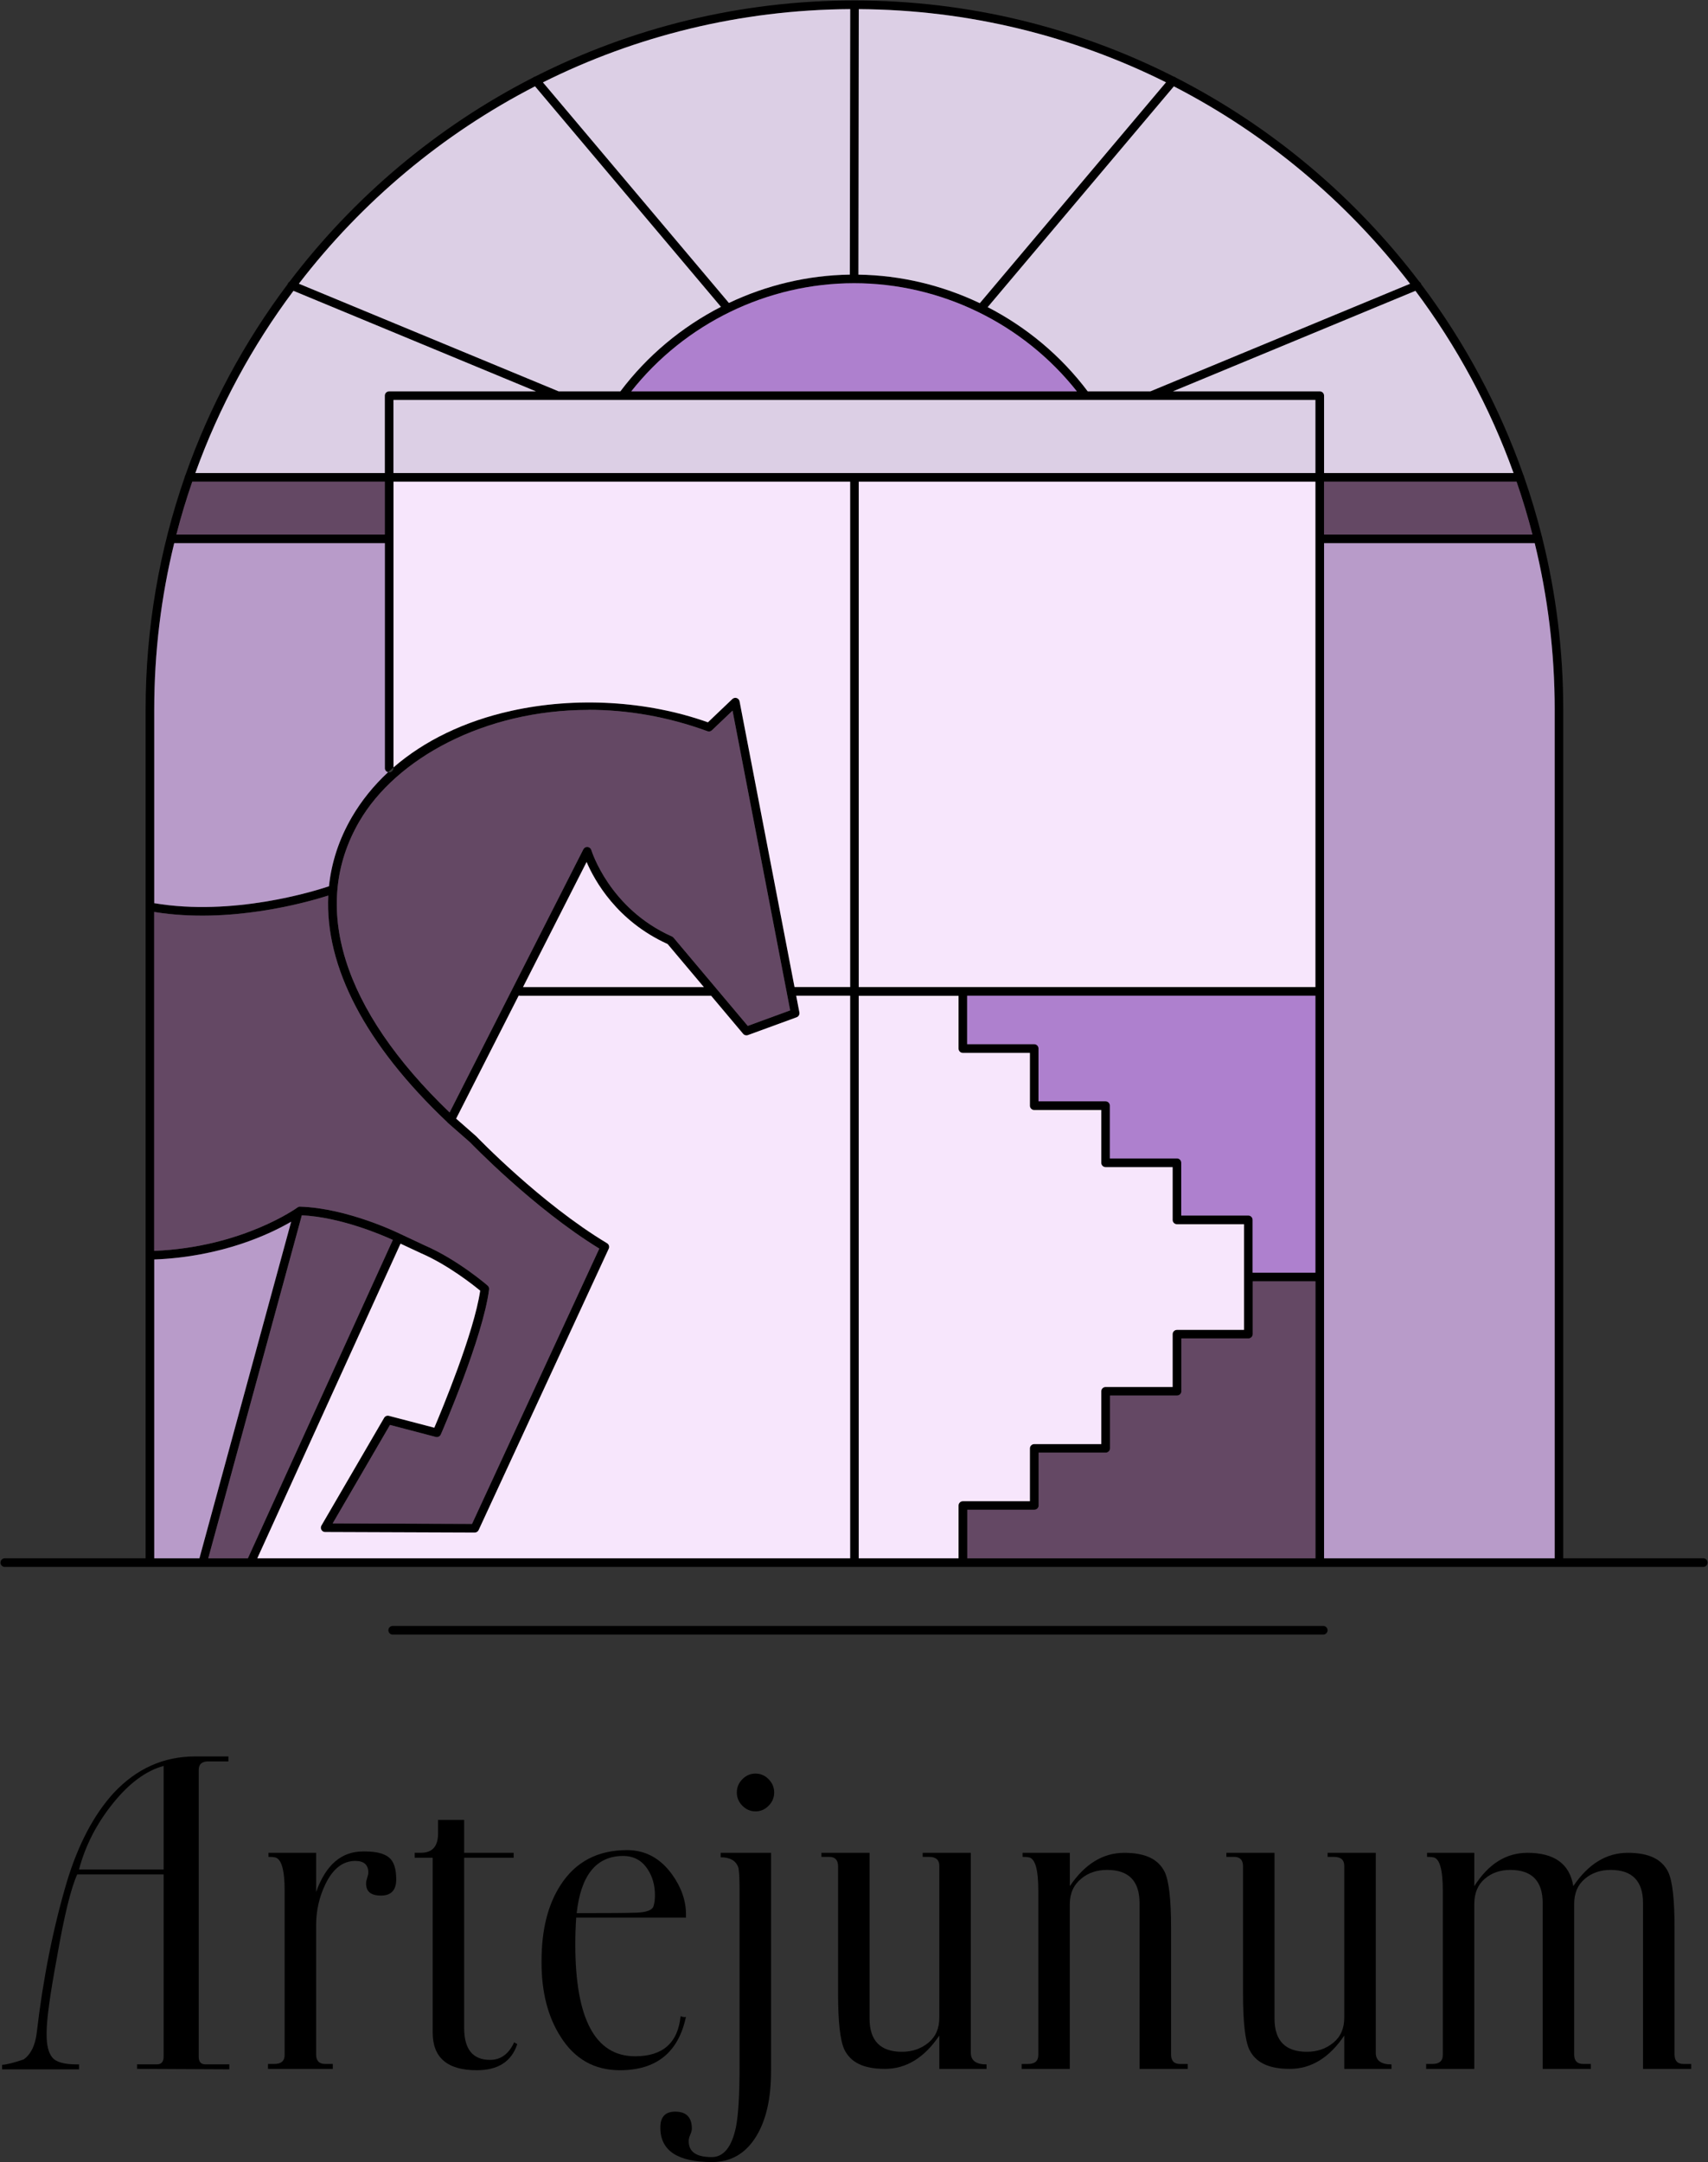
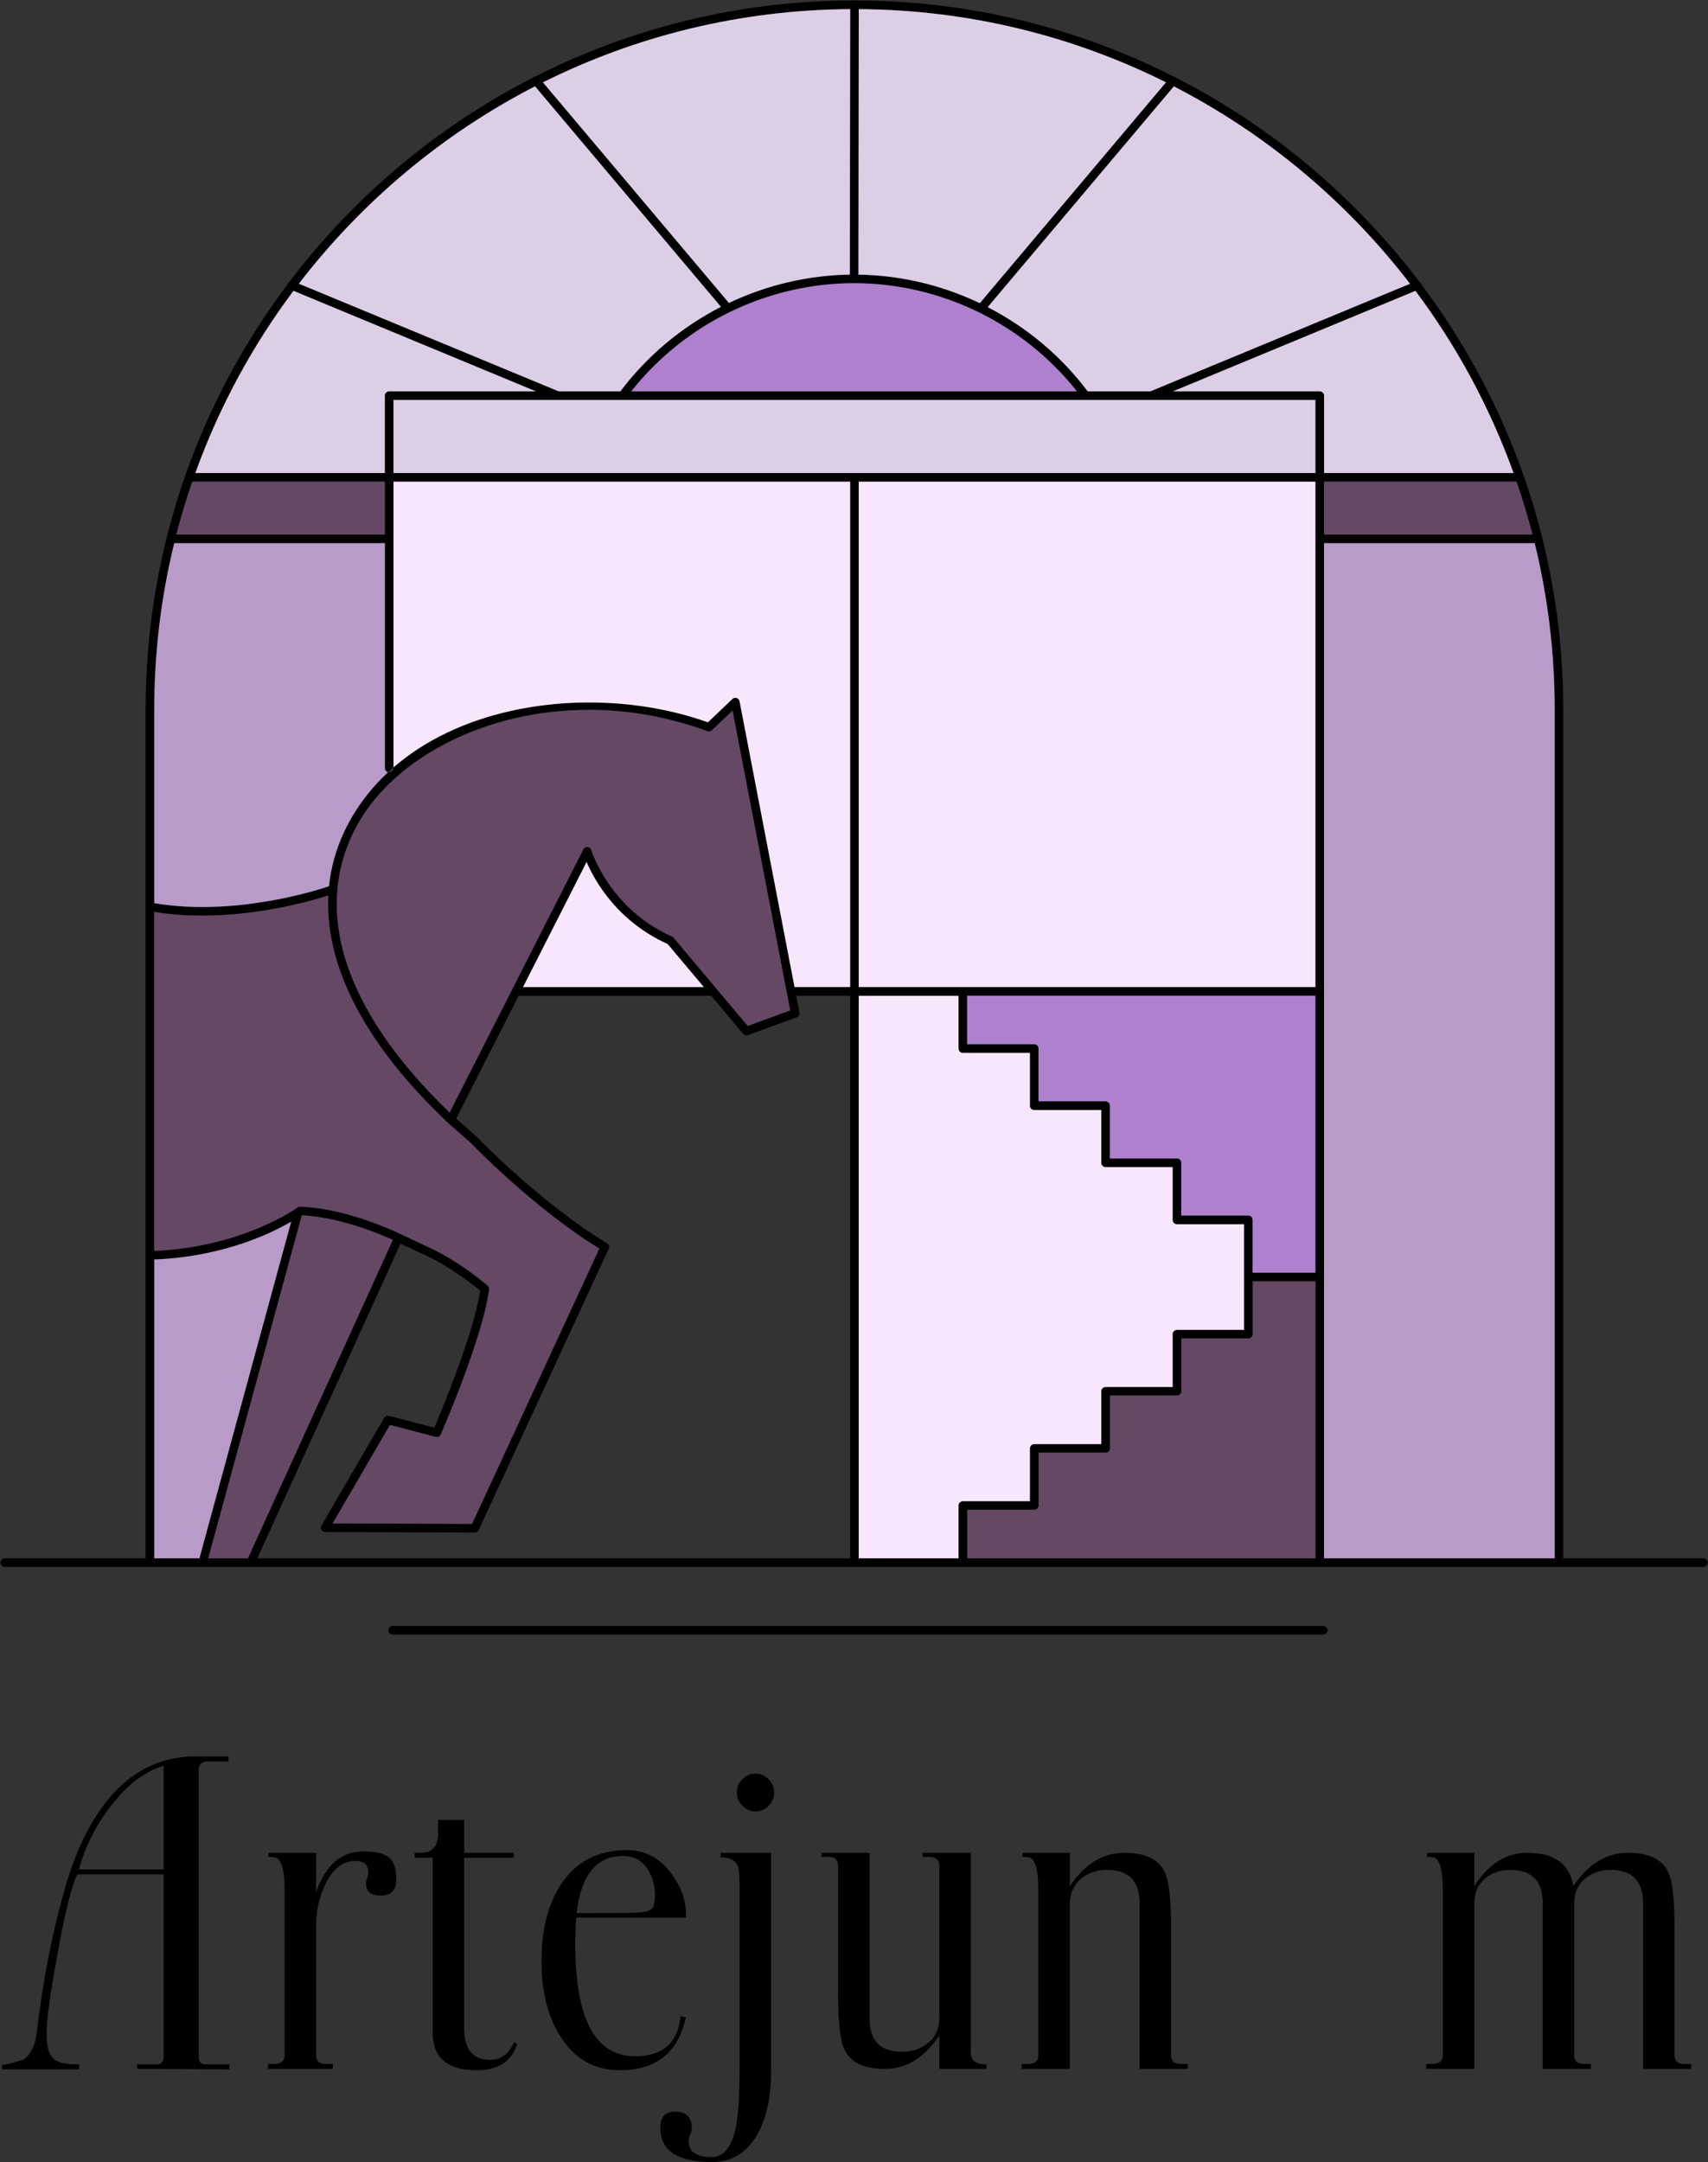
<svg xmlns="http://www.w3.org/2000/svg" id="Layer_2" data-name="Layer 2" viewBox="0 0 978.45 1237.97">
  <rect x="0" y="0" width="978.45" height="1237.97" fill="#333333" stroke="none" />
  <defs>
    <style> .cls-1 { fill: #644864; } .cls-1, .cls-2, .cls-3, .cls-4, .cls-5, .cls-6, .cls-7 { stroke-width: 0px; } .cls-2 { fill: #644864; } .cls-3 { fill: #000; } .cls-4 { fill: #f7e6fc; } .cls-5 { fill: #dccfe5; } .cls-6 { fill: #ae80ce; } .cls-7 { fill: #b89bc9; } </style>
  </defs>
  <g id="Layer_1-2" data-name="Layer 1">
    <g>
      <g>
        <path class="cls-3" d="M975.74,892.25c1.36,0,2.47,1.11,2.47,2.47s-1.11,2.47-2.47,2.47H143.54l.05.02H2.73c-1.36,0-2.47-1.11-2.47-2.47s1.11-2.47,2.47-2.47h80.69v-485.95c0-46.63,7.9-91.46,22.43-133.2.02-.42.17-.84.42-1.19,13.91-39.52,33.76-76.27,58.49-109.17.02-.1.05-.2.1-.3.2-.49.57-.91.99-1.16,36.95-48.68,84.62-88.82,139.45-116.85.05-.05.1-.1.15-.12.35-.3.77-.47,1.19-.54C361.6,15.97,423.77.26,489.47.26c32.85,0,64.83,3.93,95.46,11.34,30.6,7.41,59.89,18.28,87.38,32.21.42.07.84.25,1.19.54.05.05.1.07.15.12,54.83,28.03,102.5,68.17,139.45,116.85.44.27.79.67.99,1.16.05.1.07.2.1.3,24.72,32.87,44.58,69.65,58.49,109.17.22.35.37.74.42,1.16,3.93,11.24,7.34,22.7,10.27,34.36.12.3.22.59.22.94,7.8,31.37,11.93,64.17,11.93,97.91v485.95h80.22ZM890.62,892.28v-485.95c0-32.82-3.98-64.76-11.44-95.31h-120.68v581.26h132.11ZM758.49,306.08h119.42c-2.64-10.27-5.68-20.35-9.11-30.28h-110.3v30.28ZM758.51,270.86h108.55c-13.56-37.69-32.63-72.81-56.21-104.33l-138.91,57.55h84.1c1.36,0,2.47,1.11,2.47,2.47v44.31ZM659.02,224.08l148.74-61.6c-36.06-46.95-82.25-85.73-135.3-113.02l-106.65,126.41c22.25,11.44,41.96,27.84,57.3,48.21h35.91ZM753.57,892.28v-158.62h-35.94v30.23c0,1.36-1.11,2.47-2.47,2.47h-38.41v30.23c0,1.36-1.11,2.47-2.47,2.47h-38.41v30.23c0,1.36-1.11,2.47-2.47,2.47h-38.41v30.23c0,1.36-1.11,2.47-2.47,2.47h-38.41v27.76l-.05.05h199.49ZM753.55,728.72v-158.59h-199.49v27.76h38.41c1.36,0,2.47,1.11,2.47,2.47v30.23h38.41c1.36,0,2.47,1.11,2.47,2.47v30.23h38.41c1.36,0,2.47,1.11,2.47,2.47v30.23h38.41c1.36,0,2.47,1.11,2.47,2.47v30.23l.05.02h35.94ZM753.55,565.19v-289.39h-261.61v289.39h261.61ZM753.55,270.86v-41.84H225.39v41.84h528.16ZM712.64,761.47v-60.49h-38.41c-1.36,0-2.47-1.11-2.47-2.47v-30.23h-38.41c-1.36,0-2.47-1.11-2.47-2.47v-30.23h-38.41c-1.36,0-2.47-1.11-2.47-2.47v-30.23h-38.41c-1.36,0-2.47-1.11-2.47-2.47v-30.23h-57.18v322.1h57.18v-30.23c0-1.36,1.11-2.47,2.47-2.47h38.41v-30.23c0-1.36,1.11-2.47,2.47-2.47h38.41v-30.23c0-1.36,1.11-2.47,2.47-2.47h38.41v-30.23c0-1.36,1.11-2.47,2.47-2.47h38.41ZM561.29,173.6l106.67-126.46c-53.08-26.48-112.85-41.54-176-41.91l-.2,152.02c24.3.37,47.99,6.08,69.53,16.35ZM361.63,224.08h255.29c-30.7-38.85-78.05-61.92-127.64-61.92-24.8,0-49.03,5.75-70.91,16.38-21.86,10.62-41.37,26.11-56.73,45.54ZM486.82,157.24l.22-152.02c-63.15.4-122.93,15.44-176,41.94h-.02l106.55,126.31c21.46-10.18,45.05-15.86,69.26-16.23ZM487.02,892.28v-322.15h-30.9l1.83,9.56c.22,1.19-.44,2.37-1.58,2.79l-27.91,10.2c-.96.35-2.07.07-2.74-.74l-18.35-21.81s-.07.02-.12.02h-109.46c-.22,0-.44-.02-.64-.1l-35.84,70.47,11.44,10.03c.52.52,36.92,38.46,75.01,61.3,1.09.64,1.51,2,.96,3.16l-74.52,161.09c-.4.86-1.28,1.43-2.25,1.43l-85.68-.32c-.89,0-1.7-.47-2.12-1.23-.44-.77-.44-1.7,0-2.47l35.91-61.67c.57-.96,1.68-1.43,2.77-1.14l25.98,6.79c4.17-9.81,22.75-54.34,26.28-78.47-3.9-3.21-18.45-14.77-34.01-21.49l-11.63-5.43-82.07,180.23.07-.05h339.58ZM487.02,565.19v-289.39H225.41v163.6c-1.06.91-2.1,1.83-3.11,2.77-1.06-.27-1.83-1.23-1.83-2.37v-128.78h-120.68c-7.48,30.55-11.44,62.49-11.44,95.31v110.82c45,7.63,91.41-6.77,100.1-9.68,1.43-13.76,5.78-27.02,13.14-39.64,5.51-9.43,12.45-18.01,20.7-25.66.2.07.42.1.64.1,1.36,0,2.47-1.11,2.47-2.47v-.4c17.63-15.29,40.63-26.43,67.35-32.36,37.05-8.22,78.05-5.83,112.77,6.55l14-13.34c.67-.62,1.61-.84,2.45-.57.86.27,1.51.99,1.68,1.88l31.49,163.63h31.86ZM452.67,578.53l-33.02-171.63-11.83,11.26c-.67.64-1.68.86-2.54.52-23.19-8.5-46.29-12.25-68.17-12.25l.02.05c-59.47,0-110.21,27.74-131.25,63.82-28.26,48.48-9.88,107.59,51.69,166.69l76.62-150.69c.47-.91,1.43-1.43,2.42-1.33,1.01.1,1.85.79,2.15,1.75.1.32,10.3,33.54,46.21,49.52.35.15.64.37.89.67l42.51,50.51,24.3-8.89ZM413,175.69l-106.5-126.26c-53.03,27.29-99.21,66.07-135.27,113.02l148.74,61.6-.02.02h35.47c15.41-20.48,35.25-36.92,57.6-48.38ZM403.22,565.22l-20.77-24.67c-29.1-13.16-41.89-36.43-46.41-46.98l-36.43,71.65h103.61ZM270.41,872.57l72.91-157.65c-37.96-23.29-73.63-60.44-74-60.81l-12.72-11.14c-.17-.15-.3-.3-.42-.47-46.93-44.38-70.09-89.06-68.12-129.72-12.57,4-56.63,16.42-99.73,9.39v194.06c50.51-2.05,81.78-24.62,82.1-24.85.44-.32.99-.54,1.53-.47,27,.86,55.89,14.92,57.38,15.63l13.78,6.47c18.75,8.08,35.54,22.48,36.23,23.09.62.54.94,1.36.84,2.17-3.46,27.37-26.67,80.84-27.66,83.09-.49,1.11-1.73,1.7-2.89,1.41l-26.23-6.87-32.82,56.36,79.83.3ZM222.92,224.08h84.1l-138.91-57.55c-23.59,31.52-42.65,66.64-56.21,104.33h108.55v-44.31c0-1.36,1.11-2.47,2.47-2.47ZM142.01,892.28l83.04-182.33c-7.11-3.24-30.5-13.09-52.14-14.08l-53.6,196.4h22.7ZM220.45,306.08v-30.28h-110.3c-3.43,9.93-6.47,20.01-9.11,30.28h119.42ZM114.24,892.28l52.56-192.75c-11.93,6.94-39.44,20.1-78.44,21.64v171.11h25.88Z" />
        <path class="cls-7" d="M890.62,406.33v485.95h-132.11V311.02h120.68c7.46,30.55,11.44,62.49,11.44,95.31Z" />
        <path class="cls-2" d="M877.9,306.08h-119.42v-30.28h110.3c3.43,9.93,6.47,20.01,9.11,30.28Z" />
        <path class="cls-5" d="M867.06,270.86h-108.55v-44.31c0-1.36-1.11-2.47-2.47-2.47h-84.1l138.91-57.55c23.59,31.52,42.65,66.64,56.21,104.33Z" />
        <path class="cls-5" d="M807.76,162.48l-148.74,61.6h-35.91c-15.34-20.38-35.05-36.78-57.3-48.21l106.65-126.41c53.05,27.29,99.24,66.07,135.3,113.02Z" />
        <path class="cls-2" d="M753.57,733.66v158.62h-199.49l.05-.05v-27.76h38.41c1.36,0,2.47-1.11,2.47-2.47v-30.23h38.41c1.36,0,2.47-1.11,2.47-2.47v-30.23h38.41c1.36,0,2.47-1.11,2.47-2.47v-30.23h38.41c1.36,0,2.47-1.11,2.47-2.47v-30.23h35.94Z" />
        <path class="cls-6" d="M753.55,570.13v158.59h-35.94l-.05-.02v-30.23c0-1.36-1.11-2.47-2.47-2.47h-38.41v-30.23c0-1.36-1.11-2.47-2.47-2.47h-38.41v-30.23c0-1.36-1.11-2.47-2.47-2.47h-38.41v-30.23c0-1.36-1.11-2.47-2.47-2.47h-38.41v-27.76h199.49Z" />
        <rect class="cls-4" x="491.94" y="275.8" width="261.61" height="289.39" />
        <rect class="cls-5" x="225.39" y="229.02" width="528.16" height="41.84" />
        <path class="cls-4" d="M712.64,700.99v60.49h-38.41c-1.36,0-2.47,1.11-2.47,2.47v30.23h-38.41c-1.36,0-2.47,1.11-2.47,2.47v30.23h-38.41c-1.36,0-2.47,1.11-2.47,2.47v30.23h-38.41c-1.36,0-2.47,1.11-2.47,2.47v30.23h-57.18v-322.1h57.18v30.23c0,1.36,1.11,2.47,2.47,2.47h38.41v30.23c0,1.36,1.11,2.47,2.47,2.47h38.41v30.23c0,1.36,1.11,2.47,2.47,2.47h38.41v30.23c0,1.36,1.11,2.47,2.47,2.47h38.41Z" />
        <path class="cls-5" d="M667.96,47.14l-106.67,126.46c-21.54-10.27-45.22-15.98-69.53-16.35l.2-152.02c63.15.37,122.93,15.44,176,41.91Z" />
        <path class="cls-6" d="M616.91,224.08h-255.29c15.36-19.44,34.87-34.92,56.73-45.54,21.88-10.62,46.11-16.38,70.91-16.38,49.6,0,96.94,23.07,127.64,61.92Z" />
        <path class="cls-5" d="M487.05,5.22l-.22,152.02c-24.2.37-47.79,6.05-69.26,16.23l-106.55-126.31h.02c53.08-26.5,112.85-41.54,176-41.94Z" />
-         <path class="cls-4" d="M487.02,570.13v322.15H147.44l-.07.05,82.07-180.23,11.63,5.43c15.56,6.72,30.11,18.28,34.01,21.49-3.53,24.13-22.11,68.66-26.28,78.47l-25.98-6.79c-1.09-.3-2.2.17-2.77,1.14l-35.91,61.67c-.44.77-.44,1.7,0,2.47.42.77,1.23,1.23,2.12,1.23l85.68.32c.96,0,1.85-.57,2.25-1.43l74.52-161.09c.54-1.16.12-2.52-.96-3.16-38.09-22.85-74.49-60.78-75.01-61.3l-11.44-10.03,35.84-70.47c.2.07.42.1.64.1h109.46s.07,0,.12-.02l18.35,21.81c.67.82,1.78,1.09,2.74.74l27.91-10.2c1.14-.42,1.8-1.61,1.58-2.79l-1.83-9.56h30.9Z" />
        <path class="cls-4" d="M487.02,275.8v289.39h-31.86l-31.49-163.63c-.17-.89-.82-1.61-1.68-1.88-.84-.27-1.78-.05-2.45.57l-14,13.34c-34.73-12.37-75.73-14.77-112.77-6.55-26.72,5.93-49.72,17.07-67.35,32.36v-163.6h261.61Z" />
        <path class="cls-2" d="M419.64,406.9l33.02,171.63-24.3,8.89-42.51-50.51c-.25-.3-.54-.52-.89-.67-35.91-15.98-46.11-49.2-46.21-49.52-.3-.96-1.14-1.65-2.15-1.75-.99-.1-1.95.42-2.42,1.33l-76.62,150.69c-61.57-59.1-79.95-118.21-51.69-166.69,21.04-36.08,71.77-63.82,131.25-63.82l-.02-.05c21.88,0,44.98,3.75,68.17,12.25.86.35,1.88.12,2.54-.52l11.83-11.26Z" />
        <path class="cls-5" d="M306.5,49.43l106.5,126.26c-22.35,11.46-42.19,27.91-57.6,48.38h-35.47l.02-.02-148.74-61.6c36.06-46.95,82.25-85.73,135.27-113.02Z" />
        <path class="cls-4" d="M382.45,540.54l20.77,24.67h-103.61l36.43-71.65c4.52,10.55,17.31,33.81,46.41,46.98Z" />
        <path class="cls-2" d="M343.32,714.92l-72.91,157.65-79.83-.3,32.82-56.36,26.23,6.87c1.16.3,2.4-.3,2.89-1.41.99-2.25,24.2-55.72,27.66-83.09.1-.82-.22-1.63-.84-2.17-.69-.62-17.49-15.02-36.23-23.09l-13.78-6.47c-1.48-.72-30.38-14.77-57.38-15.63-.54-.07-1.09.15-1.53.47-.32.22-31.59,22.8-82.1,24.85v-194.06c43.1,7.04,87.16-5.38,99.73-9.39-1.98,40.65,21.19,85.33,68.12,129.72.12.17.25.32.42.47l12.72,11.14c.37.37,36.04,37.52,74,60.81Z" />
        <path class="cls-5" d="M307.02,224.08h-84.1c-1.36,0-2.47,1.11-2.47,2.47v44.31h-108.55c13.56-37.69,32.63-72.81,56.21-104.33l138.91,57.55Z" />
        <path class="cls-1" d="M225.04,709.95l-83.04,182.33h-22.7l53.6-196.4c21.64.99,45.03,10.84,52.14,14.08Z" />
        <path class="cls-7" d="M220.47,439.8c0,1.14.77,2.1,1.83,2.37-8.25,7.66-15.19,16.23-20.7,25.66-7.36,12.62-11.71,25.88-13.14,39.64-8.69,2.91-55.1,17.31-100.1,9.68v-110.82c0-32.82,3.95-64.76,11.44-95.31h120.68v128.78Z" />
        <path class="cls-2" d="M220.45,275.8v30.28h-119.42c2.64-10.27,5.68-20.35,9.11-30.28h110.3Z" />
        <path class="cls-7" d="M166.8,699.53l-52.56,192.75h-25.88v-171.11c39-1.53,66.51-14.7,78.44-21.64Z" />
      </g>
      <path class="cls-3" d="M758.05,930.99H224.96c-1.36,0-2.47,1.11-2.47,2.47s1.11,2.47,2.47,2.47h533.1c1.36,0,2.47-1.11,2.47-2.47s-1.11-2.47-2.47-2.47Z" />
      <g>
        <path class="cls-3" d="M131.36,1184.87l-52.84-.26v-2.58h11.34c2.58,0,3.87-1.46,3.87-4.38v-104.39h-49.49c-3.61,7.91-7.48,23.71-11.6,47.43-3.96,21.31-5.93,35.66-5.93,43.05v1.55c0,5.84,1.07,10.1,3.22,12.76,2.15,2.67,6.83,4,14.05,4h1.29v2.83H1.19v-2.58c2.75-.17,6.87-1.2,12.37-3.1,4.12-2.92,6.61-8,7.48-15.23,3.61-30.98,9.36-59.8,17.27-86.48,6.53-21.51,15.47-38.46,26.81-50.86,13.06-13.94,28.61-20.91,46.66-20.91h19.07v2.84h-11.6c-3.61,0-5.41,1.63-5.41,4.88v164.22c0,2.92,1.29,4.37,3.87,4.37h13.66v2.83ZM93.73,1070.43v-59.29c-10.08,2.75-19.79,9.92-29.1,21.52-9.32,11.6-15.77,24.19-19.36,37.76h48.46Z" />
        <path class="cls-3" d="M226.99,1076.1c0,6.19-2.92,9.28-8.76,9.28s-8.51-2.32-8.51-6.96c0-.86.21-1.93.64-3.22.43-1.29.64-2.28.64-2.96,0-4.47-2.49-6.7-7.48-6.7-7.05,0-12.72,4.37-17.01,13.12-3.61,7.37-5.41,15.26-5.41,23.66v74.07c0,3.6,1.72,5.4,5.16,5.4h4.38v2.83h-37.12v-2.83h3.61c3.95,0,5.93-1.71,5.93-5.14v-94.14c0-12-1.89-18.35-5.67-19.03-.86-.17-2.06-.26-3.61-.26v-2.32h27.32v22.43c5.5-15.47,14.43-23.2,26.81-23.2h1.29c6.19,0,10.7,1.12,13.53,3.35,2.84,2.24,4.25,6.44,4.25,12.63Z" />
        <path class="cls-3" d="M296.32,1170.44c-3.27,9.97-11,14.95-23.2,14.95-16.84,0-25.26-7.2-25.26-21.61v-100.06h-10.31v-2.84h3.61c6.53,0,9.79-3.69,9.79-11.08v-7.73h14.95v18.82h28.35v2.84h-28.35v97.47c0,12.17,4.94,18.26,14.83,18.26,6.13,0,10.73-3.35,13.8-10.05l1.79,1.03Z" />
        <path class="cls-3" d="M392.98,1096.2v1.8h-62.89c-.35,4.95-.52,10.07-.52,15.37,0,42.68,11.43,64.03,34.28,64.03,15.81,0,24.49-7.64,26.03-22.94,1.03.35,1.8.52,2.32.52.34,0,.6-.08.77-.26-4.3,20.45-16.93,30.67-37.89,30.67-14.61,0-25.95-6.44-34.02-19.33-7.22-11.34-10.83-25.43-10.83-42.27v-1.03c0-17.7,3.61-32.13,10.83-43.3,8.59-13.4,21.31-20.11,38.15-20.11,10.48,0,19.07,4.64,25.78,13.92,5.32,7.39,7.99,15.04,7.99,22.94ZM375.2,1085.38c0-5.84-1.38-10.83-4.12-14.95-3.27-5.15-7.99-7.73-14.18-7.73h-.26c-15.12.17-23.89,11.08-26.29,32.74,17.87,0,29.21-.08,34.02-.26,6.01-.17,9.36-1.46,10.05-3.87.52-1.72.77-3.69.77-5.93Z" />
        <path class="cls-3" d="M441.7,1186.16c0,15.47-2.83,27.84-8.51,37.12-6.02,9.79-14.43,14.69-25.26,14.69-19.59,0-29.47-6.44-29.64-19.33v-.52c0-6.02,2.83-9.02,8.51-9.02,6.36,0,9.54,3.26,9.54,9.79,0,.86-.3,1.97-.9,3.35-.6,1.37-.9,2.58-.9,3.61v.25c0,6.02,4.38,9.03,13.15,9.03,6.87,0,11.51-5.75,13.92-17.25,1.37-6.86,2.06-18.62,2.06-35.26v-100.12c0-7.21-.26-11.67-.77-13.38-1.38-3.77-4.73-5.66-10.05-5.66v-2.57h28.87v125.27ZM443.5,1026.35c0,2.92-1.06,5.46-3.19,7.6-2.12,2.15-4.63,3.22-7.51,3.22s-5.39-1.07-7.52-3.22c-2.12-2.15-3.18-4.68-3.18-7.6s1.06-5.45,3.18-7.6c2.12-2.15,4.63-3.22,7.52-3.22s5.39,1.08,7.51,3.22c2.12,2.15,3.19,4.68,3.19,7.6Z" />
        <path class="cls-3" d="M565.16,1184.62h-27.06v-19.07c-8.59,12.72-18.99,19.07-31.19,19.07s-19.59-3.69-23.2-11.06c-2.41-5.14-3.61-15.78-3.61-31.89v-73.05c0-3.6-1.72-5.4-5.16-5.4h-4.38v-2.32h27.58v94.9c0,12.69,6.19,19.03,18.56,19.03,5.84,0,10.87-1.71,15.08-5.14,4.21-3.43,6.32-8.23,6.32-14.4v-86.92c0-3.43-1.98-5.14-5.93-5.14h-3.61v-2.32h27.58v114.45c0,4.47,3,6.7,9.02,6.7v2.58Z" />
        <path class="cls-3" d="M680.38,1184.62h-27.58v-94.9c0-12.69-6.19-19.03-18.56-19.03-5.84,0-10.74,1.63-14.69,4.89-4.47,3.6-6.7,8.49-6.7,14.66v94.39h-27.58v-2.83h3.61c3.95,0,5.93-1.71,5.93-5.14v-94.14c0-12-1.8-18.35-5.41-19.03-.86-.17-2.06-.26-3.61-.26v-2.32h27.07v19.08c8.59-12.72,18.99-19.08,31.19-19.08s19.59,3.68,23.2,11.04c2.4,5.13,3.61,15.74,3.61,31.83v72.64c0,3.59,1.72,5.39,5.16,5.39h4.38v2.83Z" />
-         <path class="cls-3" d="M797.14,1184.62h-27.06v-19.07c-8.59,12.72-18.99,19.07-31.19,19.07s-19.59-3.69-23.2-11.06c-2.41-5.14-3.61-15.78-3.61-31.89v-73.05c0-3.6-1.72-5.4-5.16-5.4h-4.38v-2.32h27.58v94.9c0,12.69,6.19,19.03,18.56,19.03,5.84,0,10.87-1.71,15.08-5.14,4.21-3.43,6.32-8.23,6.32-14.4v-86.92c0-3.43-1.98-5.14-5.93-5.14h-3.61v-2.32h27.58v114.45c0,4.47,3,6.7,9.02,6.7v2.58Z" />
        <path class="cls-3" d="M968.81,1184.62h-27.58v-94.9c0-12.69-6.19-19.03-18.56-19.03-5.84,0-10.79,1.71-14.82,5.13-4.04,3.42-6.06,8.21-6.06,14.37v86.21c0,3.59,1.72,5.39,5.16,5.39h4.38v2.83h-27.58v-94.9c0-12.69-6.19-19.03-18.56-19.03-5.84,0-10.74,1.72-14.69,5.14-3.96,3.43-5.93,8.23-5.93,14.4v94.39h-27.58v-2.83h3.61c3.95,0,5.93-1.71,5.93-5.14v-94.14c0-12-1.8-18.35-5.41-19.03-.86-.17-2.06-.26-3.61-.26v-2.32h27.07v19.08c8.08-12.72,18.21-19.08,30.42-19.08,15.47,0,24.23,6.36,26.29,19.08,8.59-12.72,18.99-19.08,31.19-19.08s19.59,3.68,23.2,11.04c2.4,5.13,3.61,15.74,3.61,31.83v72.64c0,3.59,1.72,5.39,5.16,5.39h4.38v2.83Z" />
      </g>
    </g>
  </g>
</svg>